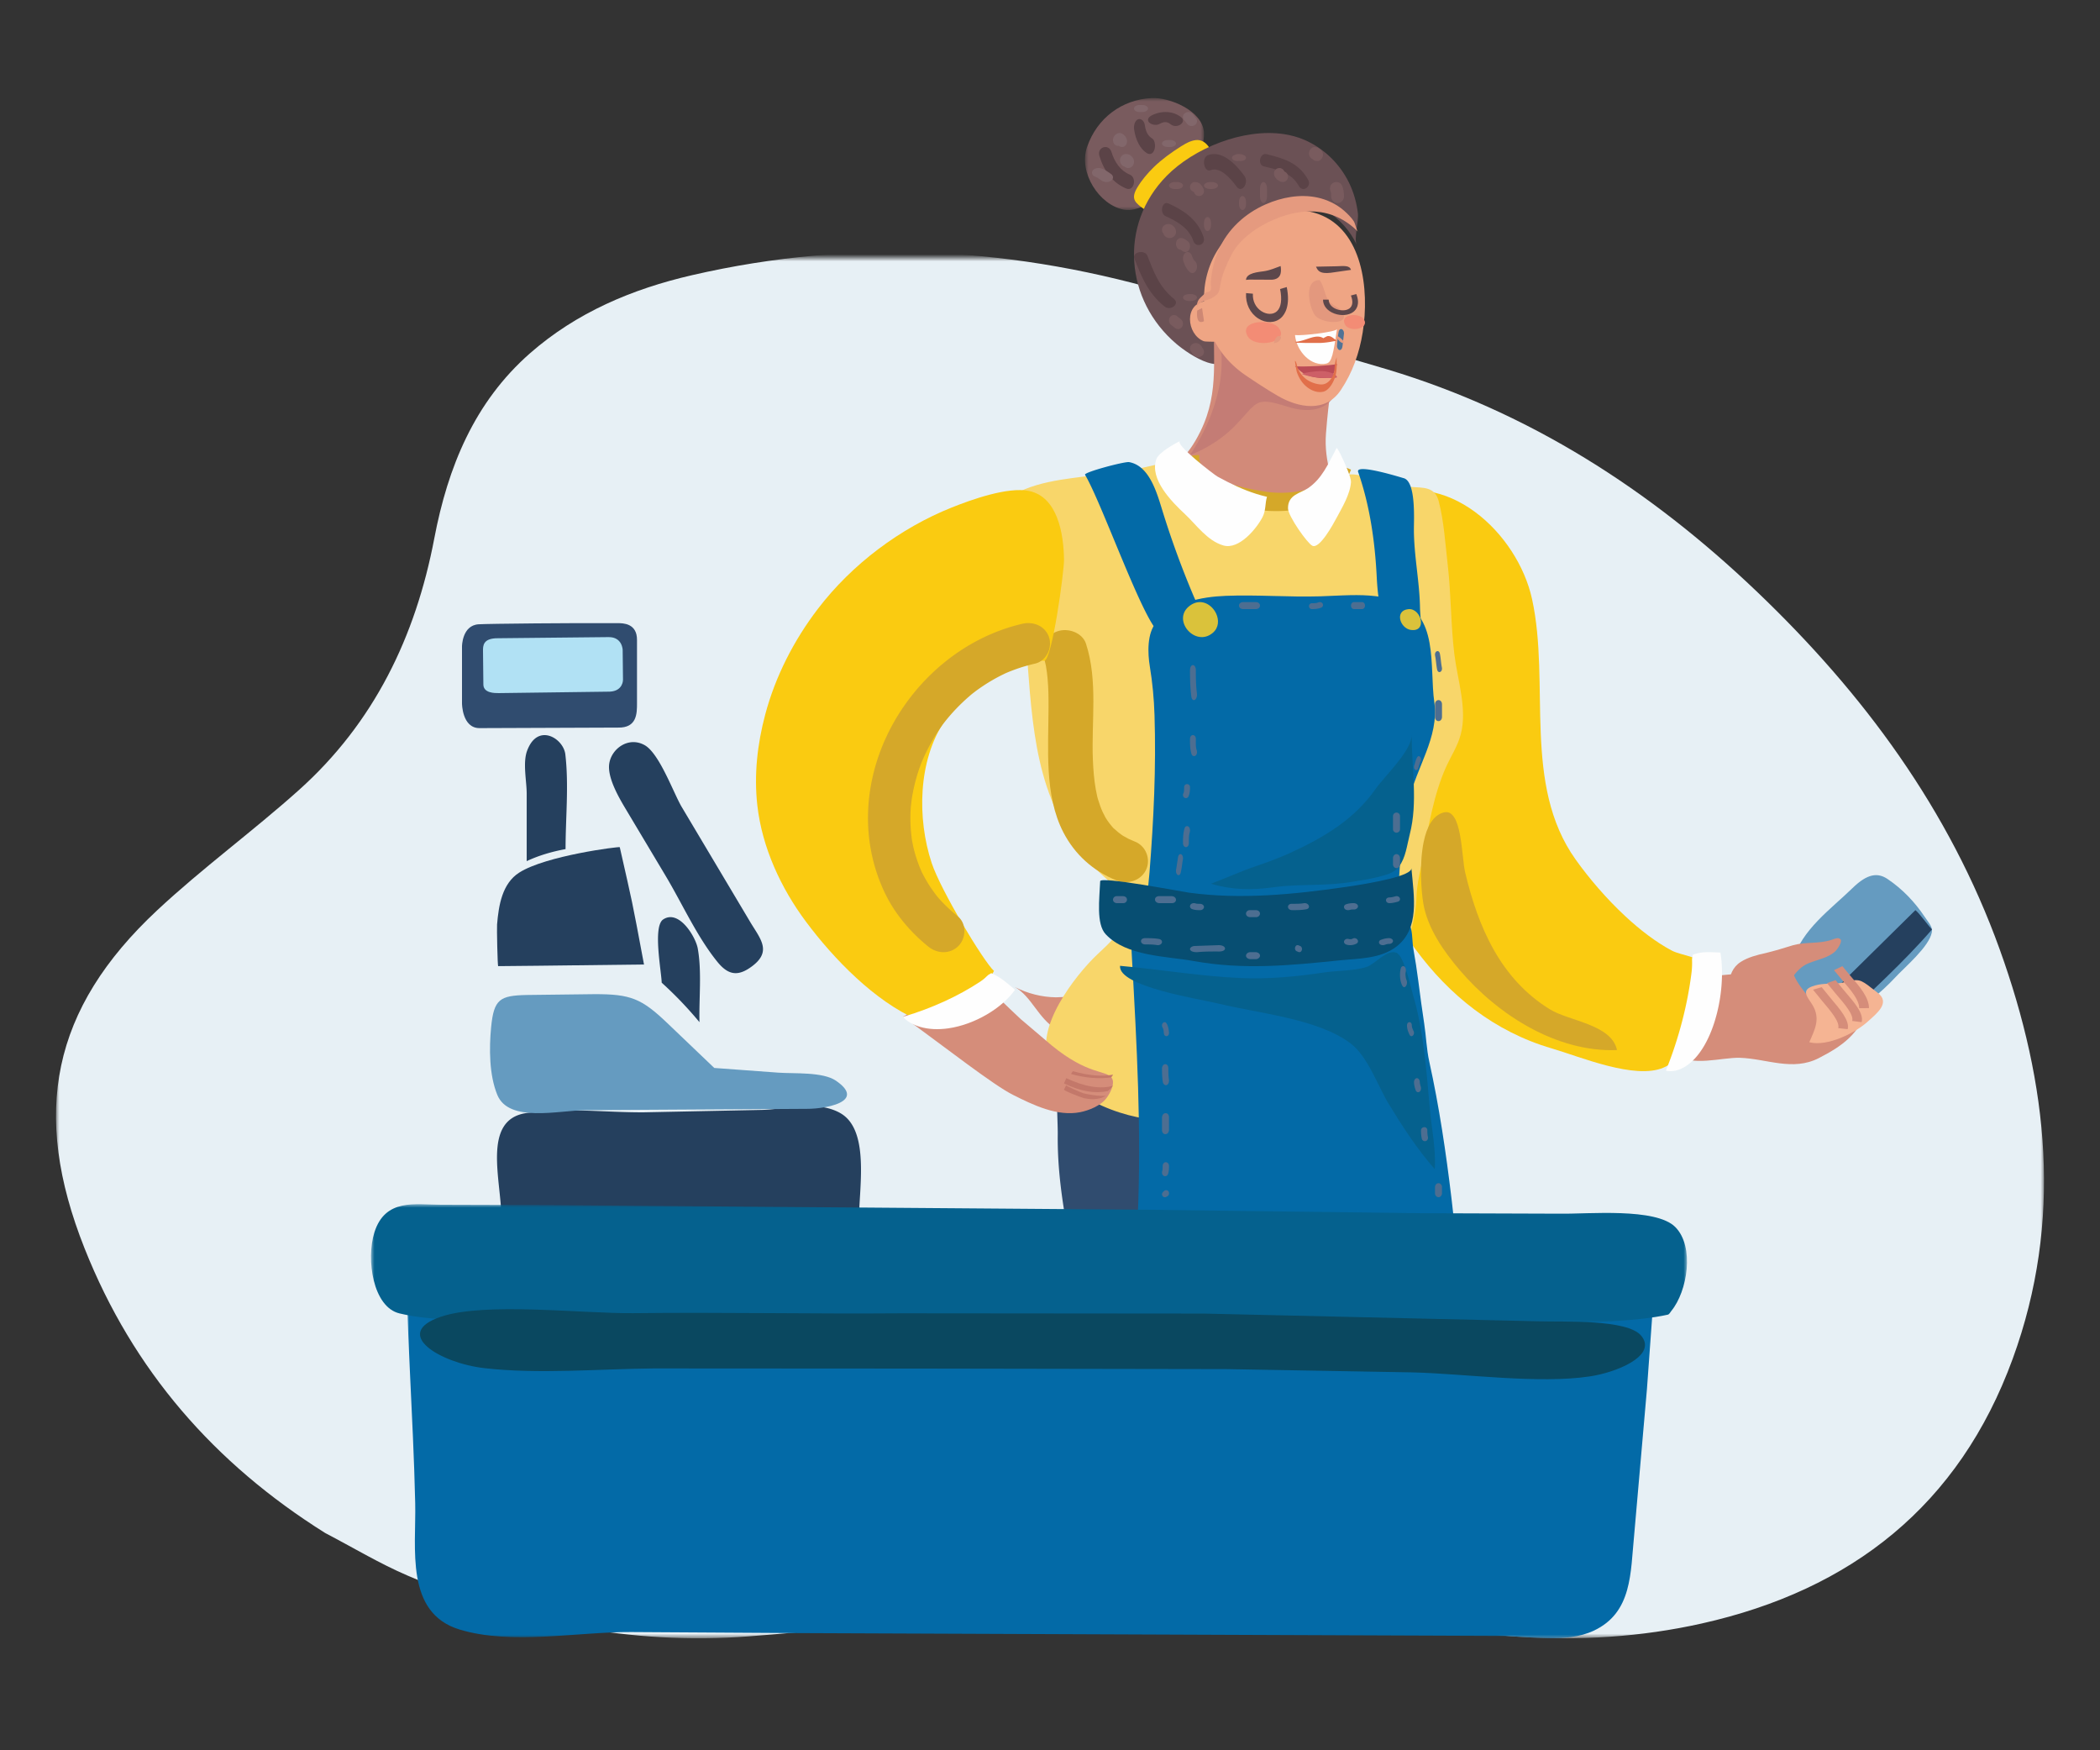
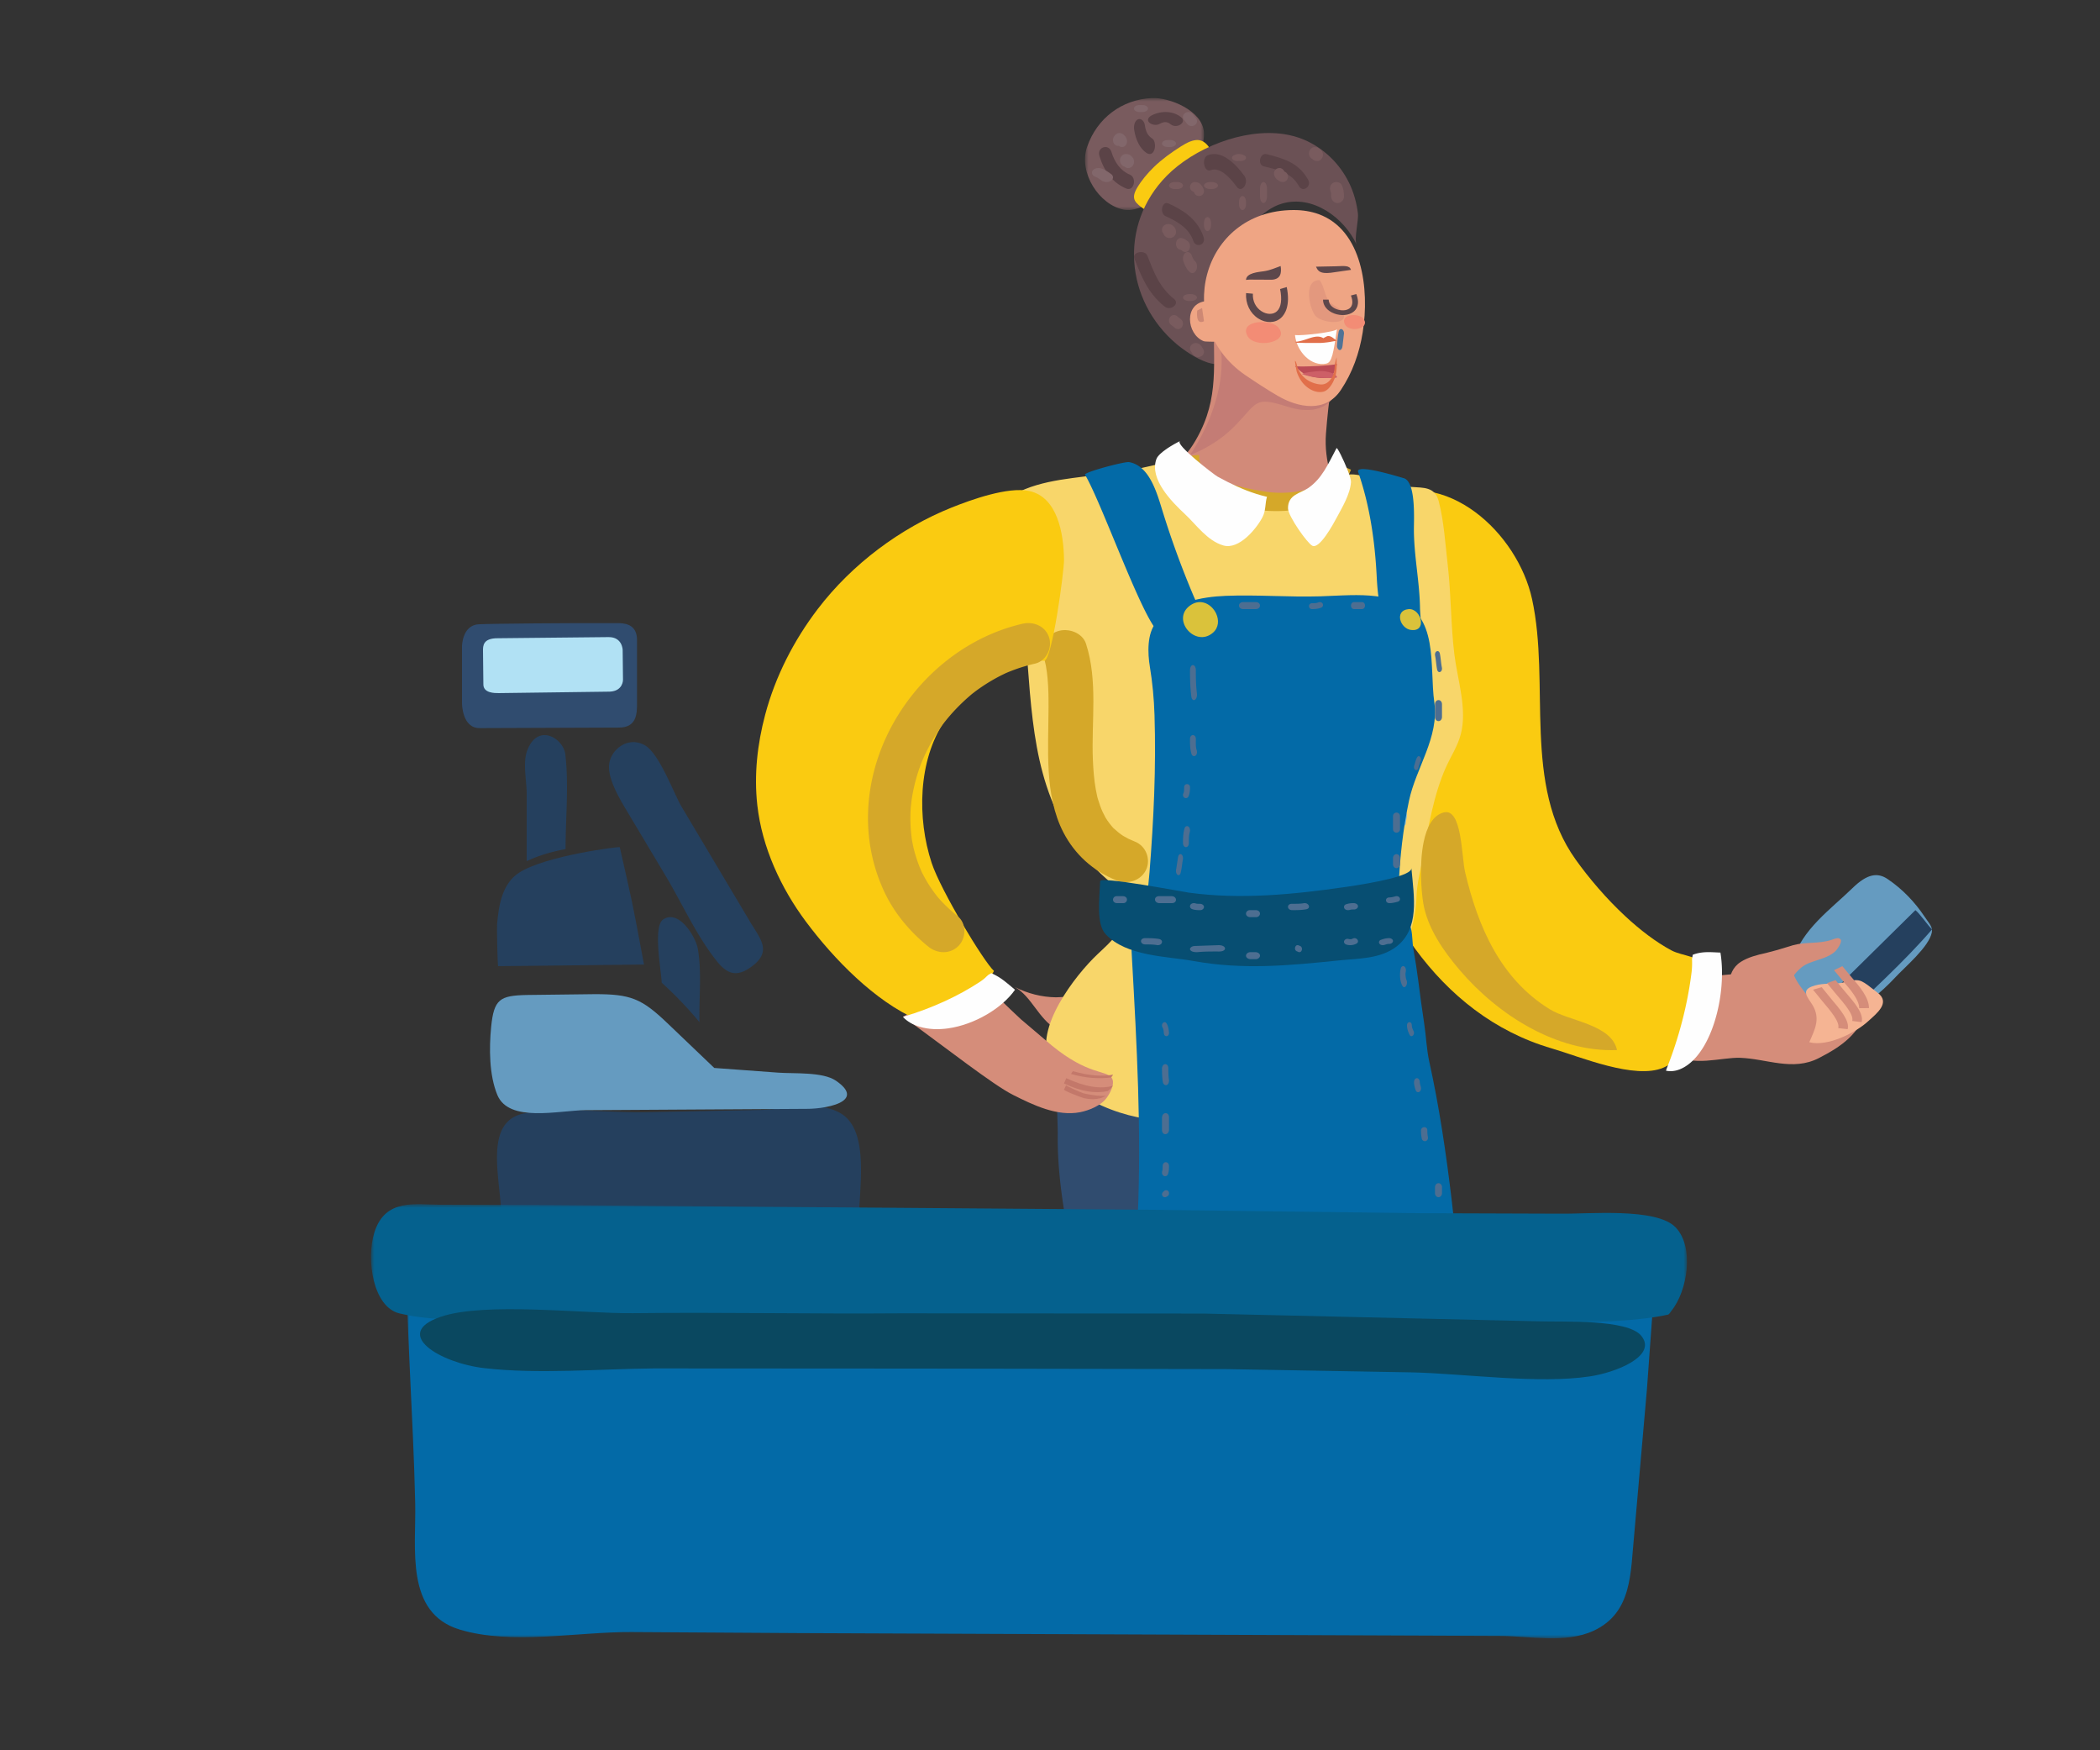
<svg xmlns="http://www.w3.org/2000/svg" xmlns:xlink="http://www.w3.org/1999/xlink" width="300" height="250">
  <rect width="100%" height="100%" fill="#333333" stroke="none" />
  <defs>
-     <path id="A" d="M0-.832h284v198H0z" />
    <path id="B" d="M0 0h17v16H0z" />
    <path id="C" d="M0 0h179v60H0z" />
    <path id="D" d="M0 0h188v17H0z" />
    <path id="E" d="M124.972 106.508l.001.984c.001.677 1 .676.999-.001l-.001-.984c-.001-.677-1-.676-.999.001" />
    <path id="F" d="M133.972 81.547l.002 1.907a.5.5 0 0 0 .998-.001l-.002-1.907a.5.5 0 0 0-.998.001" />
    <path id="G" d="M131.972 97.508l.001.984c.001.677 1 .676.999-.001l-.001-.984c-.001-.677-.999-.676-.999.001" />
    <path id="H" d="M155.451 191c-.281.012-.479.263-.479.551v.941c0 .289.257.518.521.507.281-.012.479-.263.479-.551v-.941c0-.289-.257-.518-.521-.507" />
    <path id="I" d="M107.42 113h-.941c-.289 0-.518.257-.507.521.012.281.263.479.551.479h.941c.289 0 .518-.258.507-.521-.012-.281-.263-.479-.551-.479" />
    <path id="J" d="M119.472 16c-.273 0-.5.379-.5.833v.333c0 .454.227.833.5.833s.5-.379.5-.833v-.333c0-.454-.227-.833-.5-.833" />
    <path id="K" d="M117.063 27h-.182c-.496 0-.909.227-.909.5s.413.5.909.5h.182c.496 0 .909-.227.909-.5s-.413-.5-.909-.5" />
    <path id="L" d="M115.139 11h-.333c-.454 0-.833.227-.833.5s.379.5.833.5h.333c.454 0 .833-.227.833-.5s-.379-.5-.833-.5" />
  </defs>
  <g fill="none" fill-rule="evenodd">
    <g transform="translate(8 36.832)">
      <mask id="M" fill="#fff">
        <use xlink:href="#A" />
      </mask>
      <path d="M38.438 182.123c-15.802-9.91-27.436-23.214-34.36-40.654-7.66-19.293-4.709-34.21 10.395-48.299 6.452-6.019 13.63-11.25 20.209-17.14 10.736-9.611 16.685-21.912 19.358-35.955 1.934-10.159 5.706-19.459 13.677-26.449C74.363 7.798 82.33 4.44 90.847 2.476c23.364-5.39 46.507-4.031 69.343 2.899 5.066 1.538 9.805 4.128 14.812 5.902 5.012 1.776 10.169 3.144 15.265 4.679 20.238 6.094 37.466 17.161 52.678 31.68 15.258 14.562 27.53 31.156 34.725 51.13 6.93 19.239 9.054 38.782 1.857 58.487-7.653 20.951-23.047 33.02-44.412 37.803-17.479 3.914-34.789 1.986-51.871-2.494-10.52-2.759-21.03-2.809-31.721-1.508-17.498 2.13-34.99 4.509-52.556 5.841-16.828 1.276-33.163-2.001-48.71-8.666-4.065-1.742-7.887-4.055-11.82-6.106" fill="#e7f0f5" mask="url(#M)" />
    </g>
    <g transform="translate(53.028 15)">
      <path d="M202.731 131.085c-.217-.181-.53-.066-.64.289-.06.19-.072.311-.085.516l-.005.118-.013.082c-.053.311.022.656.226.826.217.18.53.066.641-.289a1.9 1.9 0 0 0 .085-.516l.005-.118.013-.082c.054-.311-.021-.656-.226-.826m2.87-8.708c-.252.497-.296 1.065-.546 1.556-.422.831.863 1.524 1.286.69.253-.498.297-1.065.546-1.557.422-.831-.863-1.524-1.286-.69M200.478 130c-.273.012-.455.323-.464.685l-.041 1.671c-.009.361.245.654.493.644.273-.012.455-.323.464-.685l.042-1.671c.009-.362-.246-.654-.494-.644m9.198-3.719l-.616.91c-.423.626.783 1.154 1.207.528l.616-.91c.423-.626-.784-1.154-1.207-.528" fill="#ee8880" />
      <path d="M212.173 126.177c-1.186-.309-1.163-.808-2.075-1.65-2.931-2.707-6.959-1.032-10.403-.828-4.449.263-8.882 1.028-13.35.807-.763 2.774-2.62 8.796-.091 10.985 2.295 1.986 6.628.511 9.287.599 3.809.126 7.529 1.956 11.258.044 3.179-1.63 5.973-3.487 6.914-7.337.192-.788.29-1.58.247-2.357-.028-.502-1.523-.193-1.788-.262" fill="#d58d7a" />
      <path d="M216.63 110.556c-1.414-.951-2.888-.781-5.01 1.288-3.12 3.04-7.261 5.927-8.543 10.374-.584 2.026 1.4 4.056 2.775 5.823 1.523 1.959 2.515 3.932 4.749 2.429 2.531-1.702 5.017-3.591 7.113-5.852 1.405-1.516 4.829-4.364 5.232-6.438.154-.792-.397-1.301-1.066-2.298-1.345-2.009-3.115-3.889-5.25-5.325" fill="#659bc0" />
      <g fill="#25405e">
        <path d="M208.933 127.05l.077-.076-.035-.024-.042.1z" />
        <path d="M220.6 115l-13.628 13.438c.971.649 1.923 1.775 2.714 2.562 4.012-3.832 9.272-8.577 13.286-13.242l-.206-.237c-.311-.283-1.585-2.071-2.166-2.522" />
      </g>
      <path d="M185.747 120.749c-2.236-1.199-4.488-2.927-6.597-4.887-2.708-2.517-5.18-5.419-7.077-8.076-7.658-10.728-3.586-25.085-6.236-37.215-2.052-9.39-12.231-19.036-22.392-14.349-1.013.467-3.078 1.551-3.538 2.523-.254.535.124 2.433.081 3.064-.808 11.741-3.594 24.608-.799 36.317 3.771 15.793 13.006 31.823 29.467 36.625 4.036 1.178 11.878 4.515 15.971 2.737 3.252-1.412 5.128-5.793 5.812-9.05.248-1.179.851-4.035.323-5.144-.851-1.788-3.472-1.719-5.015-2.546" fill="#facb11" />
      <path d="M188.792 121.374c.002.028-.105.591-.104.619.006-.025.013-.016.019-.007l.02-.007c-.005.025-.012.016-.02.007l-.019.007a11.72 11.72 0 0 1-.058 1.836c-.583 4.766-1.873 9.575-3.587 13.869l-.071.235c.862.176 1.734-.002 2.617-.514 1.098-.638 2.045-1.704 2.825-3.032 2.13-3.626 3.014-9.204 2.333-13.326-1.252-.038-2.559-.223-3.954.313" fill="#fefefe" />
      <path d="M214.681 126.392c-.565-.448-1.23-.986-1.775-1.231-1.037-.465-2.262.213-3.313.289-1.335.095-2.509-.037-3.811.467-1.574.61-.471 1.635.142 2.672 1.134 1.922.32 3.439-.481 5.276 2.592.685 6.659-1.363 8.448-3.033 1.191-1.085 3.21-2.635 1.289-4.053l-.498-.386" fill="#f5b493" />
      <g fill="#d58d7a">
        <path d="M207.21 126l-1.238.36 1.314 1.613c1.193 1.405 2.545 2.998 2.293 3.879l1.343.148c.335-1.171-1.07-2.826-2.43-4.428L207.21 126m1.98-1l-1.218.422 1.316 1.592c1.19 1.379 2.535 2.942 2.286 3.813l1.344.174c.346-1.212-1.01-2.786-2.446-4.453L209.19 125" />
        <path d="M210.166 123l-1.194.576 1.209 1.455c1.174 1.363 2.389 2.773 2.393 3.969l1.398-.006c-.006-1.535-1.344-3.087-2.637-4.588L210.166 123m-1.582-3.743c-1.807.573-3.673.261-5.435.744l-2.258.685-1.652.437c-1.259.268-2.552.613-3.577 1.263-1.183.75-1.623 1.972-1.688 3.204-.066 1.25 1.256 1.832 2.574 2.215 1.369.397 3.185.192 4.287-.636 1.79-1.345 2.344-3.722 4.544-4.601 1.264-.506 2.866-.781 3.821-1.733.243-.242.96-1.272.726-1.623-.284-.425-.866-.106-1.342.045" />
      </g>
      <g transform="translate(101.972 -1)">
        <mask id="N" fill="#fff">
          <use xlink:href="#B" />
        </mask>
        <path d="M16.989 4.892C16.773 1.804 12.077-.131 9.491.007 5.295.231 1.722 2.83.289 7.012c-1.253 3.658 1.765 8.285 5.27 8.937 2.024.376 4.593-1.429 6.164-2.591 1.854-1.373 4.367-4.061 5.081-6.739.155-.58.225-1.16.185-1.727" fill="#795b5e" mask="url(#N)" />
      </g>
      <path d="M115.66 5.922c-1.367.872-2.695 1.817-3.85 2.941-.889.866-1.753 1.887-2.376 2.934-.99 1.666-.292 2.186 1.16 3.203 1.22-1.467 1.88-3.262 3.251-4.647 1.645-1.662 3.665-3.459 6.126-3.868-1.087-1.994-2.42-1.77-4.312-.563" fill="#facb11" />
      <path d="M130.391 4.156c-5.843-.875-12.892 2.043-16.751 5.962-6.893 7.001-5.922 17.804 1.388 24.004 1.864 1.581 7.439 5.291 7.521.55.043-2.516-3.398-4.465-2.797-7.215.216-.987 1.107-1.147 1.964-1.174.245-1.818.951-3.609 1.741-5.312 1.26-2.715 3.584-5.997 6.678-6.898 4.387-1.278 8.862 2.036 10.635 5.853-.386-.831.313-3.375.187-4.451-.179-1.536-.608-3.043-1.296-4.432-1.329-2.684-3.576-4.869-6.344-6.065-.923-.399-1.906-.667-2.925-.82" fill="#6b5155" />
      <path d="M138.534 33.059c-5.602 1.992-8.101-3.967-13.2-4.057-1.643-.029-3.211.398-4.846.368-.421 6.309.843 11.424-2.026 17.243-.883 1.791-1.958 3.472-3.54 4.658-.509.382-5.951 2.597-5.952 2.088.016 7.29 4.376 12.42 9.842 16.624 5.165 3.973 12.827 6.19 17.924.893 4.497-4.674 3.459-8.789 1.91-13.233-1.14-3.27-2.557-6.717-2.251-10.699.368-4.781.99-9.228 2.138-13.884" fill="#d28a79" />
      <path d="M129.53 38.703c-3.253-1.317-5.652-4.318-8.33-6.703l-.052.286c-.164.909.321 2.806.344 3.825a19.07 19.07 0 0 1-.517 4.884c-.776 3.296-2.158 6.186-4.003 9.005 2.378-.925 4.658-2.359 6.446-4.202 3.327-3.434 2.757-4.187 7.534-2.693 2.817.881 5.909.709 7.02-2.47-.44 1.26-7.375-1.499-8.442-1.932" fill="#c47c75" />
      <path d="M135.334 15.58c-1.043-.376-2.23-.583-3.575-.58-13.34.045-17.273 16.527-6.85 23.604 1.468.997 3.052 2.034 4.593 2.931 2.964 1.723 6.823 2.457 9.014-.818 1.672-2.5 2.649-5.272 3.127-8.234.997-6.195-.055-14.636-6.31-16.902" fill="#efa584" />
      <path d="M127.612 23.729c-.838.13-2.615.225-2.64 1.271 0-.033.204-.052.521-.063l3.168.017c1.283-.069 1.411-.995 1.261-1.955-.794.28-1.458.595-2.31.729m10.22-.694l-2.86.058c.202.47.445.816 1.174.892.244.026.544.021.916-.021l2.91-.415c-.204-.667-.968-.556-2.14-.513" fill="#5d474b" />
      <path d="M137.613 28.654c-.365-.237-.714-.492-.901-.793-.56-.916-.588-1.979-1.221-2.86-2.491-.01-1.368 4.439-.5 5.215 1.15 1.028 4.863 1.266 3.787-.652-.172-.313-.682-.595-1.165-.91" fill="#e3987e" />
      <path d="M129.977 29.004l.038.004c-.029-.004-.058-.01-.085-.017l.047.013z" fill="#f3dfd6" />
      <path d="M139.959 27.209c.329.843.257 1.497-.202 1.842-.423.319-1.164.366-1.839.114-.709-.262-1.133-.774-1.133-1.368l-.812.001c.003.87.605 1.61 1.616 1.986.964.358 2.055.265 2.711-.229.412-.308 1.015-1.052.43-2.555l-.77.209zm-10.117-.931c.305 1.499.148 2.626-.444 3.174-.543.507-1.44.505-2.226-.005-.822-.533-1.278-1.466-1.215-2.496l-.977-.087c-.09 1.506.554 2.859 1.729 3.619 1.121.725 2.442.686 3.287-.099.53-.491 1.337-1.715.797-4.383l-.951.278z" fill="#5d474b" />
      <path d="M145.967 20.991l.01.018-.01-.018z" fill="#765558" />
      <path d="M129.692 31.905c-.821-1.369-5.734-1.31-4.531 1.048.958 1.88 5.976 1.036 4.562-1.006.085.166.01.035-.031-.042m12.112-1.303c-.493-.911-3.44-.873-2.719.7.575 1.252 3.586.69 2.737-.672.05.111.006.024-.018-.028" fill="#f38c75" />
      <path d="M126.961 13.008l.021-.015-.021.015z" fill="#8a6f74" />
      <path d="M138.205 32.406c-.13.629-.177 1.296-.23 1.948-.027.33.164.625.367.645.224.021.392-.242.418-.57l.192-1.644c.153-.747-.593-1.128-.747-.379m-3.6 1.595c-.208-.015-.414.185-.419.44-.006.329-.104.642-.192.953-.16.576.587.869.748.293.106-.384.223-.782.23-1.189.004-.256-.147-.481-.367-.498" fill="#507396" />
      <path d="M132.052 32.853l-.08.029c.259 2.376 2.347 4.531 4.482 4.05.792-.178.996-1.461 1.518-4.932-.064.423-5.244 1.006-5.92.853" fill="#fefefe" />
-       <path d="M129.628 33.001c-.455.027-.726.998-.64.999l.243-.022c.518-.1 1.144-1.019.398-.977m8.42 0l-.07.107c-.09.268.729 1.14.978.823.152-.192-.87-.964-.907-.931" fill="#e59a7f" />
      <path d="M131.972 37.303c.088.011.842.967 1.766 1.302 1.176.427 2.48.481 3.354.289.182-.04.667-1.029.88-1.894-.976.225-4.989.439-6 .303" fill="#bb4b56" />
      <path d="M135.48 38.005c-.808.045-2.288.215-2.508.415.854.355 1.83.466 2.784.544.205.017 2.248.108 2.215-.09-.082-.511-1.474-.926-2.492-.869" fill="#cd5f67" />
      <path d="M136.557 33.025a6.39 6.39 0 0 0-.541.282c-.665-.449-1.552-.143-2.245.092-.54.183-1.181.388-1.787.431-.073.005.197.119.213.123.094.024.331.005.436.008l.848.023 2.119.001c.461-.018.916-.071 1.367-.143l1.004-.183c-.419-.199-.84-.787-1.415-.634m.748 5.79c-.376.696-.96 1.141-1.657 1.099a4.12 4.12 0 0 1-2.027-.723 3.59 3.59 0 0 1-1.268-1.662c-.086-.223-.202-.932-.372-.987-.053-.016.204 1.429.237 1.534.181.575.457 1.101.808 1.547.724.922 1.906 1.57 2.982 1.326.791-.179 1.435-1.26 1.703-2.126.147-.472.198-.964.22-1.464.01-.23-.064-1.185.042-1.359-.23.377-.313 1.117-.346 1.57-.034.463-.101.837-.322 1.245" fill="#e16f4a" />
      <path d="M119.282 28.013c-3.219.289-2.822 4.739-.363 5.716.117.047.447.066.871.073 1.189.022 3.119-.037 3.181.198-.455-1.731-.455-6.278-3.69-5.987" fill="#efa584" />
      <path d="M117.999 29.36c-.079.781-.042 2.032.973 1.521L118.696 29l-.698.36z" fill="#ce8874" />
      <path d="M151.88 161.688L147.272 142c-.72.46-1.47.869-2.247 1.221-4.658 2.114-10.725 3.014-15.765 2.112-4.468-.8-9.288-1.085-13.705-2.185-.175.441-.349.683-.584 1.075 2.16 2.665 2.191 10.55 2.878 14.102.988 5.113-.887 14.534 7.269 12.881 2.756 5.967 11.002 33.421 13.93 40.231 2.215 5.148.429-3.148 4.292.649 4.072 4.005 5.224.707 9.192-.746 2.117-.776 3.856-1.07 5.507-3.223 3.986-5.199.769-15.013-.493-21.408-1.661-8.416-3.731-16.698-5.668-25.022" fill="#29425e" />
      <path d="M132.385 145.052c-3.954-.042-7.9-.933-11.706-2.264a57.83 57.83 0 0 1-10.471-4.878c-2.378-1.415-5.211-5.018-7.775-5.766-5.637-1.644-4.311 11.287-4.354 14.903-.119 9.812 2.817 18.659 3.716 28.128.921 9.712 3.434 25.987 4.43 35.599.74 7.145 5.223-.814 10.064.477 4.516 1.204 5.804 2.923 10.449 2.735 0 0 4.243-12.874 4.246-14.683.022-12.756-2.325-36.107 3.7-47.437.718-1.352 2.419-2.93 2.924-4.257.325-.856.395-2.017.357-3.236-1.826.512-3.718.7-5.578.68" fill="#304c6f" />
      <path d="M100.201 127.35l-2.369.101c-2.045-.024-4.044-.544-5.859-1.451 2.385 1.353 3.316 4.459 5.888 6-.706-.423 2.241-2.369 2.408-2.467 1.117-.656 2.944-.902 2.678-2.74-.916.2-1.796.471-2.745.558" fill="#d58d7a" />
      <path d="M137.972 80c.018-.003.034-.009.056-.013l.25-.062c.13-.225.287-.446.473-.658.757-.869-.663.662-.779.734" fill="#55a8ac" />
      <path d="M146.454 54.105c-1.3-.39-2.583-.9-3.961-1.014-.947-.078-2.437-.59-3.336-.176-.908.418-1.636 1.692-2.597 2.246-2.961 1.71-6.492 2.354-9.889 2.229-1.403-.052-2.716-.239-4.066-.649-1.079-.328-2.001-.547-3.022-1.163-1.57-.949-1.678-3.449-3.131-4.288-1.259-.726-4.387.106-5.717.402-2.391.532-4.82.827-7.237 1.16-4.281.591-9.418.874-13.094 3.711-1.254.968.712 5.947-.066 7.921-1.21 3.068 1.485 7.442 1.999 10.524.281 1.686 1.309 3.105 1.435 4.805.821 11.074 1.696 20.863 9.793 29.332 1.699 1.777 3.974 3.071 4.198 5.638.238 2.727-2.107 4.728-3.985 6.496-3.236 3.046-9.159 10.727-6.848 15.323 2.726 5.42 11.478 8.705 17.245 8.376 3.777-.216 7.607-.898 11.364-1.402 2.912-.39 5.952-.16 8.77-1.276 3.087-1.224 6.465-1.404 9.482-3.102 6.661-3.749 3.365-13.468 4.392-19.35.411-2.356 1.094-4.287 1.142-6.652.041-2.024.629-4.019.973-6.004.71-4.101 1.528-8.817 3.247-12.623.705-1.561 1.675-3.021 2.111-4.692.944-3.616-.468-7.764-.915-11.384-.523-4.241-.457-8.541-.946-12.76-.328-2.825-.547-6.334-1.295-9.154-.555-2.094-2.191-1.888-3.909-2.028-.728-.059-1.434-.234-2.135-.445" fill="#f8d66a" />
      <path d="M156.43 175.862c-1.414-13.083-2.441-26.397-5.272-39.207-.398-1.801-.449-3.629-.727-5.439-.317-2.055-.581-4.062-.844-6.103-.195-1.512-.437-3.086-.7-4.541-.311-1.718.141-4.095-1.886-4.464-2.038-.371-4.572.858-6.657.908-2.055.048-4.101.246-6.148.426-3.44.303-6.792-.122-10.22-.142-2.433-.014-4.903-.039-7.329-.238-1.596-.13-3.217-.971-4.724-1.054-3.64-.199-3.388 3.246-3.242 5.859.691 12.374 1.365 24.523.826 36.946-.545 12.574-1.68 25.221-2.562 37.755-.258 3.669-2.178 14.312.211 17.409 1.011 1.311 2.386 1.023 4.21.931 5.66-.288 11.262-.956 16.889-1.556 8.034-.858 15.807-2.783 23.78-3.761 1.341-.164 7.579.029 8.514-1.183 1.416-1.837-1.162-8.595-1.477-10.764-1.046-7.206-1.858-14.524-2.643-21.781" fill="#036aa7" />
      <path d="M137.788 51.085c-.53 3.922-6.417 4.697-10.022 4.141-2.415-.373-9.836-1.579-9.468-5.224a4.5 4.5 0 0 0-2.325.59c0 1.883 2.665 4.028 4.168 5.019 2.655 1.75 5.927 2.375 9.075 2.39 8.026.038 10.131-4.304 10.757-5.914-.541-.244-1.096-.458-1.614-.704a7.85 7.85 0 0 1-.57-.297" fill="#d5a829" />
      <g fill="#8fbdcb">
        <path d="M147.13 101.462c-.012.364-.147.708-.157 1.076-.018.617.825.614.843-.001.01-.364.146-.708.157-1.076.018-.617-.824-.614-.842.001m-6.003-.021l.033.651c-.188.159-.281.466-.065.695.139.148.329.266.524.189.227-.09.316-.305.342-.558.032-.322-.029-.654-.032-.977-.005-.587-.808-.586-.802.001M139.471 104c-.272 0-.5.166-.499.364v.273c0 .198.228.364.5.363s.5-.166.499-.364v-.273c0-.198-.228-.363-.5-.363m-6.922-29c-.23 0-.422.261-.422.572l-.002.273-.011.131c-.001.007-.003.015-.005.022-.008.016-.011.02-.017.028-.158.226-.166.585 0 .809.16.216.439.225.597-.001.251-.359.281-.79.281-1.263 0-.312-.192-.571-.423-.571" />
        <use xlink:href="#E" />
        <path d="M124.972 113.589l.001 1.824c.001.784.999.783.999-.001l-.001-1.823c-.001-.784-.999-.783-.999.001m-2.849 2.87c0 .279.007.569-.1.829-.097.234-.061.51.153.649.186.121.483.064.58-.171.175-.422.216-.847.215-1.308 0-.612-.849-.612-.849.001" />
      </g>
      <path d="M120.972 59.637l.001 1.727c.001.849.999.847.999-.002l-.001-1.727c-.001-.849-.999-.847-.999.002" fill="#7cbc98" />
      <g fill="#8fbdcb">
        <path d="M118.972 72.589l.001 1.824c.001.784.999.783.999-.001l-.002-1.824c-.001-.784-.999-.783-.998.001m.5 5.411c-.273 0-.5.146-.5.32l.001.36c0 .174.228.32.5.32s.499-.146.499-.32l-.001-.36c0-.174-.228-.32-.5-.319m-1.499 37.507l.001.984c.001.677.999.676.999-.001l-.001-.984c-.001-.677-1-.676-.999.001m-.501-2.508c-.272 0-.499.146-.499.32l.001.36c0 .175.228.32.5.32s.499-.146.499-.321l-.001-.36c0-.175-.228-.32-.5-.32" />
        <path d="M117.853 73.133c-.08-.079-.206-.133-.382-.133s-.301.055-.381.134c-.072.063-.118.143-.118.23l.001.273c0 .198.227.364.5.363s.499-.166.499-.364v-.273c0-.087-.046-.167-.118-.23m-3.728 41.371l-.011.469c.002-.021-.014.078-.024.128.001-.024-.044.069-.004.017-.148.215-.162.524.005.731.156.192.445.211.597-.001.272-.377.282-.866.282-1.345-.001-.672-.846-.671-.846.001m-7.132.147c.146.597.143 1.221.143 1.839.001.681.836.68.836-.001-.001-.709-.007-1.436-.174-2.12-.158-.649-.965-.371-.806.281m-.02-6.187l.001 1.075c.001.616.999.615.999-.001l-.001-1.075c-.001-.616-1-.615-.999.001m-4-4.952l.002 1.979c.001.681.999.68.998-.001l-.002-1.979c-.001-.681-.999-.68-.998.001m24-11.874l.002 1.727c.001.848.998.847.998-.002l-.002-1.727c-.001-.849-.999-.847-.998.001" />
        <use xlink:href="#E" x="4" y="-9" />
        <path d="M129.818 111.8v-.207c0-.323-.193-.593-.423-.592s-.422.27-.422.594c0 .294-.014.626.05.91.065.294.227.477.447.496.201.017.364-.211.449-.441.096-.261.061-.576-.101-.759" />
        <use xlink:href="#F" />
        <use xlink:href="#F" x="-10" y="-7" />
        <use xlink:href="#E" x="2" y="-29" />
        <path d="M117.55 103c-.229 0-.397.244-.418.542l-.019.105-.053.226a2.67 2.67 0 0 0-.088.558c-.01.311.2.571.422.571.229 0 .397-.244.417-.541l.02-.105.053-.225a2.64 2.64 0 0 0 .088-.558c.01-.311-.199-.571-.422-.571m7.422-1.539l.001 1.075c.001.616.999.615.999-.001l-.001-1.075c-.001-.617-.999-.615-.999.001m2 3l.001 1.076c0 .616 1 .615.999-.001l-.001-1.076c-.001-.616-.999-.615-.999.001m.498-3.463c-.272 0-.499.166-.498.364v.273c0 .198.228.364.5.363s.5-.166.5-.364v-.273c0-.198-.228-.364-.501-.363" />
        <use xlink:href="#F" x="-5" />
        <path d="M133.972 90.637l.001 1.727c.001.849 1 .847.999-.001l-.002-1.727c-.001-.849-.999-.847-.998.001" />
        <use xlink:href="#G" />
        <path d="M131.972 103.637l.002 1.727c.001.849.999.847.998-.001l-.001-1.727c-.001-.848-.999-.847-.999.001m.499 9.363c-.273 0-.5.166-.5.364l.001.273c0 .198.227.363.5.363s.499-.166.499-.364v-.273c0-.198-.228-.363-.5-.363m5.501-39.537l.001 1.075c.001.616.999.615.999-.001l-.001-1.075c-.001-.617-1-.616-.999.001m0 7l.002 1.075c.001.616.999.615.998-.001l-.001-1.075c-.001-.616-1-.615-.999.001m0 6l.001 1.075c.001.616.999.615.999-.001l-.001-1.075c-.001-.616-.999-.615-.999.001M139.471 93c-.272 0-.499.261-.499.572l.001.857c0 .311.228.571.5.571s.5-.26.499-.572l-.001-.857c0-.311-.228-.571-.5-.571m-1.499 6.463l.001 1.075c.001.616 1 .615.999-.001l-.001-1.075c-.001-.616-.999-.615-.999.001m.152 9.042l-.01.411c.007-.093-.025.103-.03.124-.015.065-.036.12-.06.18-.101.256-.058.562.152.713.188.135.479.068.58-.188a3.22 3.22 0 0 0 .215-1.241c0-.672-.848-.671-.848.001m2.849-36.706l.002 3.404c.001 1.064.999 1.062.998-.002l-.003-3.403c-.001-1.064-.999-1.063-.997.002m.26 8.509c-.232.72-.343 1.484-.19 2.268.145.743.922.425.777-.321-.091-.465-.03-.911.109-1.341.224-.695-.47-1.305-.696-.606m-.26 8.543l.002 3.298c.001 1.135.998 1.133.998-.002l-.002-3.298c-.001-1.135-.999-1.133-.998.002m.499 19.148c-.273 0-.5.166-.499.364v.273c0 .198.227.363.5.363s.5-.166.5-.364v-.273c0-.198-.228-.364-.5-.363m5.347-29.541c-.002-.613-.848-.611-.847.001 0 .461.042.886.217 1.308.098.235.395.292.58.17.213-.14.249-.415.152-.65-.108-.259-.101-.55-.102-.829m-1.847 9.13l.002 1.824c.001.784.999.783.998-.002l-.001-1.824c-.001-.784-.999-.783-.999.002m0 6l.002 1.824c.001.784.999.783.998-.001l-.002-1.824c-.001-.784-.999-.783-.998.001m.499 12.411c-.273 0-.499.261-.499.572l.001.857c0 .312.227.571.5.571s.499-.26.499-.572l-.001-.857c0-.311-.228-.571-.5-.571" />
        <path d="M141.471 97c-.273 0-.499.291-.499.641v.72c0 .349.228.64.501.639s.499-.292.499-.641l-.001-.72c0-.349-.228-.64-.5-.639m-9.505 17.004l.012-.003m-14.006-32.493l.001.984c0 .677.999.676.999-.001l-.001-.984c-.001-.677-1-.676-.999.001m-1 16.129l.002 1.727c.001.849.999.848.998-.001l-.001-1.727c-.001-.849-.999-.847-.999.001" />
        <use xlink:href="#E" x="-8" y="-15" />
        <path d="M117.471 85c-.272 0-.499.292-.499.641v.72c0 .349.228.639.501.639s.499-.292.499-.641l-.001-.72c0-.349-.228-.64-.5-.639m1.501 4.508l.002.984c0 .677.999.676.998-.001l-.001-.984c-.001-.677-.999-.676-.999.001m0 3.955l.001 1.075c.001.616 1 .615.999-.001l-.001-1.075c-.001-.617-1-.615-.999.001m0 7l.001 1.075c.001.616 1 .615.999-.001l-.002-1.075c-.001-.616-.999-.615-.998.001m0 4.045l.001.984c.001.677 1 .676.999-.001l-.001-.985c-.001-.677-1-.676-.999.001" />
        <use xlink:href="#G" x="-8" y="-17" />
        <path d="M123.972 86.463l.001 1.075c.001.617 1 .616.999-.001l-.001-1.075c-.001-.616-.999-.615-.999.001m1 5.174l.001 1.727c0 .849.999.847.999-.001l-.002-1.727c0-.849-.999-.847-.998.001m0 7.826l.001 1.075c.001.616 1 .615.999-.001l-.001-1.075c-.001-.616-1-.615-.999.001" />
      </g>
      <path d="M97.254 134.352l-4.433-3.761c-.62-.577-7.867-7.328-7.065-7.591-4.82 1.588-8.063 6.548-9.784 7.22 6.249 4.525 12.87 9.736 15.715 11.165 2.901 1.458 6.32 3.114 9.591 2.473 1.235-.24 2.964-.924 3.778-2.033.077-.105.162-.23.25-.37.455-.734.954-1.866.462-2.525-.818-1.093-3.355-.366-8.515-4.577" fill="#d58d7a" />
      <g fill="#c3786a">
        <path d="M100.233 138l-.261.404c2.201.615 4.109.708 5.76.486.071-.153.129-.2.24-.34l-.018-.047c-1.603.29-3.474.125-5.721-.503m-.938 1l-.323.756c2.496 1.178 4.432 1.462 6.258 1.092.435-.376.435-.376.742-.768-1.769.528-4.091.141-6.677-1.08" />
        <path d="M101.74 141.157c-.225-.053-2.511-1.046-2.455-1.157l-.312.622c-.085.172 2.602 1.182 2.869 1.24.372.082.851.146 1.331.137.552-.011 1.314-.148 1.797-.517-.271.124-1.77.025-3.231-.325m4.246 1.834c-.008.007-.017.013-.027.019.013-.006.023-.011.027-.019" />
      </g>
      <g fill="#4d6e91">
        <path d="M113.572 131.112c-.138-.191-.404-.115-.518.068-.139.224-.086.488.052.679.019.026.069.201.079.261.026.154.037.312.052.468.061.616.793.51.732-.109-.051-.517-.114-.976-.397-1.368m.305 6.489c0-.835-.905-.78-.905.054 0 .641.019 1.266.121 1.893.056.344.345.525.567.426.248-.111.353-.467.298-.811-.083-.512-.08-1.039-.081-1.562m-.905 7.058v1.738c0 .841 1 .785 1-.055v-1.739c0-.841-1-.785-1 .055M113.5 151c-.254.012-.433.263-.433.552l-.007.416-.002.05a.39.39 0 0 0-.01.064l-.022.116-.006.022c-.102.263-.046.574.183.719.205.13.512.049.613-.214.149-.386.155-.8.155-1.217 0-.289-.233-.519-.472-.507m-2.048 25c-.281.015-.479.33-.479.692v1.671c0 .362.257.65.521.636.281-.015.479-.33.479-.692v-1.672c0-.362-.257-.65-.521-.635m1.809-20.875c-.132.13-.308.279-.286.484.018.168.134.355.322.38.081.011.154.02.233-.012.091-.037.17-.084.252-.137.135-.088.205-.24.19-.39.012-.124-.031-.254-.125-.342-.168-.156-.426-.14-.585.017M110.451 185c-.281.012-.479.248-.479.521v1c0 .273.257.49.521.479.281-.012.479-.249.479-.521v-1c0-.273-.257-.49-.521-.479m0 7c-.281.012-.479.263-.479.551v.941c0 .289.257.518.521.507.281-.013.479-.263.479-.551v-.941c0-.289-.257-.518-.521-.507m-3.383 8.848l-.089 3.137c-.088 1.064.793 1.45.882.378.099-1.189.112-2.384.112-3.585 0-1.084-.904-1.011-.904.071m.382 7.151c-.281.013-.479.279-.479.586v.875c0 .307.257.551.521.539.281-.013.479-.28.479-.586v-.875c0-.306-.258-.55-.521-.538m4.792 6.008l-1.881.311c-.705.112-.368.78.336.668l1.881-.311c.711-.092.371-.76-.336-.668m6.085-.986c-.291.078-.577.157-.886.163-.655.012-.612.826.043.814.395-.007.773-.1 1.145-.199.62-.166.321-.944-.302-.778m8.253-1.022c-.212.015-.364.154-.508.31s-.129.429.016.579c.152.157.386.14.53-.017l.05-.054a.43.43 0 0 0 .302-.427c-.008-.219-.187-.406-.391-.392m10.313-1.992l-3.34.312c-.448.033-.671.275-.548.44.149.199.598.264 1.046.231l3.339-.312c.448-.033.671-.275.549-.44-.149-.2-.598-.265-1.046-.231m4.206-1.996c-.629.08-1.263.166-1.817.345-.74.239-.021.826.719.587.453-.146.987-.205 1.501-.271.849-.108.443-.769-.404-.661m6.892.04c-.301.088-.596.176-.843.313-.256.142-.217.399.027.534.264.146.647.125.902-.012l.041-.017.167-.059.389-.118c.315-.092.378-.358.205-.521-.199-.187-.574-.212-.888-.12m6.43-1.052h-.941c-.289 0-.518.257-.507.521.012.281.263.479.551.479h.941a.52.52 0 0 0 .507-.521c-.012-.281-.263-.479-.551-.479m3.217-1.93c-.304-.153-.714-.049-.874.243l-.112.19-.101.141-.148.161a1 1 0 0 1-.047.04l-.083.048c-.309.157-.383.565-.205.83.195.291.58.348.889.192.421-.213.73-.638.943-1.028a.59.59 0 0 0-.261-.817m.16-6.546c-.008-.73-.833-.683-.826.048.008.687.104 1.36.202 2.032.104.715.892.373.789-.337-.084-.578-.158-1.152-.165-1.743" />
        <use xlink:href="#H" />
        <path d="M154.451 185c-.281.013-.479.263-.479.551v.941c0 .289.257.518.521.507.281-.012.479-.263.479-.551v-.941c0-.289-.257-.518-.521-.507m-.167-7.98c-.247.082-.355.345-.297.598.07.31.08.622.08.939 0 .616.905.575.904-.04a5.31 5.31 0 0 0-.121-1.184c-.057-.253-.343-.388-.567-.314" />
      </g>
      <path d="M109.132 105.224l-.946-.413c-.129-.061-.715-.403-.8-.443-.483-.326-.933-.695-1.356-1.089l-.219-.248c-.235-.272-.447-.561-.653-.854l-.327-.509c.169.267-.258-.519-.33-.674-.273-.595-.486-1.214-.675-1.838l-.099-.35-.214-1.064c-.248-1.38-.354-2.781-.413-4.178-.236-5.507.748-11.257-.983-16.616-.511-1.583-2.578-2.322-4.124-1.762-1.706.618-2.364 2.339-1.853 3.923.036.112.067.226.1.339.023.115.132.568.156.7.109.593.177 1.192.233 1.791.129 1.386.14 2.781.134 4.172-.012 3.01-.155 6.02.024 9.029.177 2.98.707 6.093 2.115 8.788 1.613 3.088 4.184 5.461 7.537 6.813 1.603.647 3.496.062 4.247-1.478.714-1.465.05-3.392-1.554-4.039" fill="#d5a829" />
      <path d="M93.996 55.13c-3.036-.643-8.286 1.247-11.096 2.373-7.292 2.922-14.194 8.044-19.111 14.491-3.394 4.451-6.051 9.6-7.508 15.094-1.119 4.217-1.605 8.577-1.122 12.914.676 6.069 3.4 11.881 6.927 16.615 4.035 5.418 9.902 11.406 15.902 14.018 2.618 1.139 4.391-.608 6.952-2.219 2.314-1.456 2.653-2.279 4.03-4.732-1.452-1.306-7.616-11.513-8.906-15.432-2.096-6.364-1.946-14.608 1.836-20.253 2.191-3.27 7.246-7.128 11.506-8.29.966-.263 1.891-.388 2.732-.336 1.126.07 2.854-12.782 2.836-14.404-.043-3.778-.935-8.982-4.976-9.838" fill="#facb11" />
      <path d="M93.013 74.099c-8.255 1.92-15.141 7.782-18.908 15.102-3.798 7.379-4.302 16.024-.634 23.526 1.409 2.883 3.608 5.453 6.123 7.484 1.283 1.037 3.127 1.111 4.324-.124 1.089-1.123 1.154-3.175-.128-4.211a23.83 23.83 0 0 1-2.187-2c-.166-.172-.326-.35-.486-.528l-.09-.1-.026-.032c-.344-.419-.662-.858-.97-1.303-.517-.746-.966-1.535-1.373-2.343l-.051-.116c-.091-.203-.174-.408-.258-.613-.194-.477-.361-.965-.518-1.455-.133-.419-.246-.843-.351-1.269-.038-.155-.182-.899-.205-.988a22 22 0 0 1-.236-2.586c-.028-.789-.001-1.578.055-2.365-.001.108.098-.833.125-1.016.075-.513.174-1.023.282-1.531.186-.875.43-1.738.707-2.59.05-.154.313-.863.349-.973a28.38 28.38 0 0 1 .53-1.216 27.18 27.18 0 0 1 1.28-2.411c.233-.393.48-.778.733-1.16a25.37 25.37 0 0 1 .388-.567l.194-.271c.008-.01.013-.017.021-.028 1.163-1.527 2.508-2.918 3.977-4.168.042-.036.183-.15.279-.228l.392-.299c.373-.279.758-.543 1.146-.802a25.01 25.01 0 0 1 2.643-1.521l.425-.206.081-.039.073-.031a24.39 24.39 0 0 1 1.332-.522c.908-.33 1.841-.592 2.783-.812 1.62-.377 2.482-2.261 2.01-3.73-.522-1.626-2.209-2.335-3.83-1.958" fill="#d5a829" />
      <path d="M88.58 124c-.014.016-.424.243-.439.259.019-.01.019-.001.02.009l.02.009c-.018.009-.019 0-.02-.009l-.02-.009c-.297.309-.714.671-1.101.929-3.21 2.133-7.017 3.835-10.874 4.994l-.193.078c.599.646 1.411 1.111 2.42 1.408 1.259.369 2.64.415 4.036.217 3.812-.541 7.73-2.908 9.544-5.513-.995-.823-1.951-1.759-3.392-2.372" fill="#fefefe" />
      <path d="M46.647 120.45c-.293-1.62-2.674-5.619-4.936-4.121-1.502.995-.258 7.37-.212 9.032A54.41 54.41 0 0 1 46.896 131c-.082-3.39.354-7.222-.249-10.55m7.461-3.822l-9.746-16.362c-1.163-1.953-3.184-7.665-5.312-8.841-2.297-1.269-4.735.508-5.046 2.668-.274 1.908 1.261 4.617 2.221 6.237l5.8 9.71c2.393 3.99 4.477 8.698 7.426 12.339 1.609 1.986 3.021 2.091 4.974.624 1.224-.919 1.61-1.77 1.538-2.634-.097-1.159-1.02-2.34-1.856-3.74m12.953 27.386c-3.329-1.935-7.93-.516-11.491-.476l-16.64.34c-5.434.03-11.442-.727-16.826.112-6.327.987-3.503 9.657-3.502 15.01h51.083c.029-3.885 1.185-10.648-1.349-13.869a4.48 4.48 0 0 0-1.276-1.116" fill="#25405e" />
      <path d="M66.381 139.355c-1.872-1.279-5.967-.981-8.199-1.142l-9.172-.673-6.699-6.4c-3.687-3.522-5.25-4.155-10.417-4.14l-9.681.117c-3.832.087-4.689.585-5.079 4.59-.291 3.003-.29 6.834.884 9.683 1.653 4.006 8.727 2.217 12.605 2.18l31.595-.19c1.45.014 4.061-.306 5.199-1.152.854-.634.879-1.565-1.035-2.873" fill="#659bc0" />
      <path d="M22.644 91.427a5.66 5.66 0 0 0-.351.753c-.672 1.737-.079 4.366-.079 6.172V108c1.709-.803 3.6-1.361 5.553-1.719 0-4.428.483-9.133-.033-13.533-.251-2.141-3.441-4.223-5.09-1.321m.328 29.494s.028.031.088.079c-.06-.4.029-.835.331-1.192l.581-.729a5.78 5.78 0 0 1-1-.079v1.921z" fill="#25405e" />
      <path d="M37.972 76.419c.024-2.411-2.023-2.407-2.722-2.411-6.533-.038-18.422.074-19.896.161-2.382.141-2.382 3.17-2.382 3.17v8.12s0 3.541 2.499 3.541l19.806-.076c2.696.055 2.696-2.027 2.696-3.485v-9.021" fill="#304c6f" />
      <path d="M21.149 109.636c-2.442 1.559-2.936 4.663-3.168 7.422-.042.498.063 5.928.162 5.939.145.017 7.988-.085 20.829-.235-1.84-9.84-1.546-8.264-3.462-16.756-.027-.118-10.555 1.2-14.361 3.629" fill="#25405e" />
      <path d="M148.922 186.05l.1-.1a.47.47 0 0 0-.1.1" fill="#ea4743" />
      <path d="M142.004 158.95l-.065.1c.026-.026.047-.06.065-.1" fill="#6cbbba" />
      <path d="M33.911 76l-15.807.162c-2.152-.012-2.14 1.082-2.131 1.848l.052 4.739c-.006 1.267 1.628 1.252 2.186 1.25l15.878-.208c1.9-.089 1.883-1.68 1.883-1.68l-.047-4.266s-.02-1.861-2.014-1.845" fill="#b1e1f4" />
      <path d="M138.929 70.037l-3.375.139c-4.493.133-8.985-.246-13.478-.069-3.529.139-7.54.93-9.941 3.795-1.313 1.566-1.218 4.384-.9 6.305.377 2.281.593 4.592.667 6.926.24 7.487-.121 14.99-.712 22.45-.203 2.564-.857 5.054 1.847 6.08 3.152 1.196 6.766.703 10.03 1.305 3.613.666 7.707 1.534 11.364.672 2.265-.534 4.388-1.627 6.65-2.266 2.607-.736 5.562-.445 5.71-3.954.17-4.054.629-8.084 1.466-12.045.995-4.71 4.327-9.047 3.618-14.058-.732-5.168.729-12.706-5.506-14.573-2.566-.768-4.953-.798-7.439-.706" fill="#036aa7" />
      <path d="M139.125 111.699c-7.363 1.064-14.906 1.807-22.273.807-.996-.135-12.668-2.38-12.711-1.641-.104 2.52-.594 6.105.79 7.58 2.987 3.18 8.742 3.129 12.504 3.814 7.158 1.302 13.808.642 20.941-.091 2.607-.268 5.83-.191 8.124-1.992 3.284-2.579 2.484-6.988 2.1-11.174.098 1.068-5.201 2.081-9.474 2.699" fill="#074e72" />
      <path d="M117.516 70.202a128 128 0 0 1-4.478-12.238c-.817-2.644-1.867-6.432-4.762-6.958-.628-.114-6.51 1.449-6.298 1.806 2.337 3.941 7.846 19.592 10.29 22.263 1.224 1.338 3.253 2.568 5.21 1.547 2.809-1.465.967-4.246.038-6.421m29.965-16.907c-.228-.058-6.935-2.163-6.488-.88 1.672 4.801 2.4 9.917 2.657 15.033.107 2.112.358 4.411 1.064 6.378.336.936.73 1.8 1.51 2.285a7.12 7.12 0 0 0 .822.426c.888.394 2.081.728 2.561.161.645-.761.242-3.746.224-4.842-.06-3.781-.863-7.424-.874-11.194-.005-1.478.316-6.914-1.476-7.368" fill="#036aa7" />
      <g fill="#4d6e91">
        <use xlink:href="#I" />
        <path d="M114.313 113h-1.738c-.841 0-.785 1 .055 1h1.738c.84 0 .785-1-.055-1m4.072 1.096l-.372-.006c.029-.001-.109-.014-.13-.018l-.057-.013-.026-.009c-.277-.105-.612-.043-.764.183-.139.208-.05.508.227.613.374.141.761.154 1.168.155.307 0 .552-.233.539-.471-.013-.254-.28-.433-.587-.433m8.002.903h-.875c-.307 0-.551.257-.538.521.013.281.279.479.585.479h.875c.306 0 .551-.257.538-.521-.013-.281-.28-.479-.586-.479m6.825-.987c-.507.089-1.04.08-1.558.081-.023 0-.043.003-.065.005l-.067-.005c-.763 0-.712.906.05.906.023 0 .044-.003.065-.005l.066.005c.626 0 1.247-.013 1.86-.121.744-.131.388-.996-.352-.866m7.138-.013c-.392 0-.738.044-1.095.17-.297.104-.349.435-.191.625.189.229.532.249.828.145-.09.032.091-.016.089-.016l.026-.006.049-.003c.114-.009.23-.008.344-.008.327 0 .589-.233.575-.473-.014-.254-.299-.435-.626-.434m5.983-.977c-.291.078-.577.157-.886.163-.654.012-.613.826.043.814.395-.007.774-.1 1.145-.199.621-.166.321-.944-.302-.778m-33.82 6.088c-.641-.107-1.306-.111-1.961-.111-.801 0-.748.898.052.898.547 0 1.093-.001 1.629.089.781.13 1.06-.746.279-.876m8.55.889l-3.453.121c-.485.046-.73.354-.595.569.16.257.649.344 1.134.299.981-.092 1.996-.081 2.99-.081 1.168 0 1.091-.908-.076-.908m5.245 1h-.714c-.35 0-.629.257-.615.521.015.281.32.479.67.479h.714c.35 0 .629-.257.615-.521-.015-.281-.319-.479-.669-.479m6.364-.886l-.059-.033a.59.59 0 0 0-.278-.08c-.204-.016-.367.243-.359.468a.5.5 0 0 0 .117.308.33.33 0 0 0 .187.109l.059.033a.58.58 0 0 0 .278.08c.204.016.367-.243.359-.468-.004-.117-.047-.228-.118-.308-.056-.064-.118-.094-.187-.109m7.544-1.046c-.223.118-.384.104-.624.041-.261-.069-.543.105-.601.317-.065.238.115.439.375.507a1.89 1.89 0 0 0 1.381-.147c.548-.29.017-1.007-.531-.717m5.175-.069c-.422.006-.78.11-1.152.245-.275.1-.33.391-.179.567.174.204.501.231.776.131l.133-.048c-.108.038.082-.022.102-.028a1.91 1.91 0 0 1 .18-.037c-.004.001.014 0 .058-.004l.128-.004c.307-.004.552-.208.539-.429-.013-.228-.28-.399-.587-.394m-30.118-11.56l-.25 1.615c-.083.311-.051.678.128.863.157.162.405.085.488-.226.163-.611.206-1.278.321-1.917.141-.777-.548-1.107-.688-.335m1.507-4.357c-.182-.161-.479-.086-.574.226-.202.66-.225 1.366-.225 2.082 0 .813.839.813.839 0 0-.466-.022-1.011.11-1.446.095-.312.061-.676-.15-.862m-.637-5.639l-.015.57c.006-.068-.023.096-.027.113-.022.089-.029.098-.068.186-.1.225-.058.494.15.627.185.119.473.06.573-.164.194-.436.225-.853.225-1.332 0-.591-.838-.591-.838 0m1.788-5.314c-.152-.466-.11-1.07-.111-1.567 0-.75-.84-.75-.839 0 0 .736.002 1.472.225 2.153.094.289.392.356.574.209.213-.172.245-.507.15-.795m.038-8.111c-.136-1.08-.152-2.151-.152-3.256 0-1.015-.835-1.016-.835 0 0 1.244.029 2.459.182 3.674.124.988.929.569.805-.419m8.4-13.017h-1.774c-.817 0-.817 1 0 1h1.774c.817 0 .817-1 0-1m9.553.201c-.135-.211-.401-.247-.627-.151-.272.116-.575.11-.869.111-.591 0-.591.839 0 .839.47 0 .902-.042 1.332-.225.227-.096.282-.391.164-.574m5.614-.201h-1.107c-.595 0-.595 1 0 1h1.107c.595 0 .595-1 0-1m11.428 9.332c-.129-.64-.153-1.314-.283-1.953-.135-.666-.817-.381-.682.289.129.64.153 1.314.283 1.953.135.666.817.382.682-.289m-.982 5.281v1.774c0 .817 1 .817 1 0v-1.774c0-.817-1-.817-1 0" />
      </g>
      <path d="M120.711 72.646c-.61-1.318-2.191-2.258-3.716-1.169-2.781 1.985.72 6.087 3.253 3.897.841-.728.883-1.818.463-2.727m29.245 1.022c-.116-.841-.831-1.754-1.78-1.663-2.047.197-1.194 2.804.406 2.98 1.104.121 1.476-.57 1.373-1.317" fill="#dac23b" />
      <path d="M150.356 105.244c-.648 3.12-.34 7.078-.063 8.745.598 3.595 2.914 6.885 5.232 9.6 5.451 6.384 13.857 11.738 22.447 11.396-.769-3.675-6.856-4.136-9.573-5.807-7.093-4.361-10.282-11.807-12.121-19.579-.542-2.291-.419-9.265-3.084-8.547-1.559.42-2.409 2.122-2.839 4.192" fill="#d5a829" />
-       <path d="M148.647 90c-.014 2.24-3.897 5.884-5.153 7.677-3.087 4.406-7.421 6.958-12.267 9.173-1.546.707-3.156 1.292-4.76 1.839-2.233.761-4.302 1.711-6.495 2.539 3.06.91 5.814.931 8.98.498 3.734-.511 7.536-.121 11.258-.784 1.135-.202 2.355-.339 3.507-.653 1.177-.321 2.304-.483 3.096-1.503.984-1.268 1.154-3.064 1.545-4.579 1.205-4.662.259-9.471.289-14.208m.151 36.982c-.35-1.186-1.26-5.465-2.335-5.896-1.337-.536-3.097 1.631-4.23 2.014-1.76.595-4.235.515-6.116.802-3.877.591-7.985.973-11.908.799-5.734-.255-11.51-1.239-17.232-1.748-.267 2.975 11.377 4.739 14.146 5.414 5.641 1.376 14.094 2.137 18.775 5.654 2.487 1.869 3.894 6.078 5.456 8.646 1.972 3.244 4.058 6.441 6.586 9.333.184-2.955-.455-5.757-.713-8.675-.474-5.378-.869-11.064-2.428-16.344" fill="#05618e" />
      <g fill="#4d6e91">
        <path d="M103.451 176.001c-.281.016-.479.33-.479.691v1.672c0 .362.258.65.521.636.281-.016.479-.33.479-.692v-1.672c0-.362-.257-.65-.521-.636m0 9.001c-.281.018-.479.373-.479.781v1.5c0 .408.257.734.521.718.281-.018.479-.373.479-.781v-1.5c0-.409-.257-.734-.521-.718" />
        <use xlink:href="#H" x="-53" y="3" />
        <path d="M101.068 202.848l-.089 3.137c-.088 1.064.793 1.45.882.378.099-1.189.112-2.384.112-3.585 0-1.083-.904-1.012-.904.071m.382 10.151c-.281.013-.479.279-.479.586v.875c0 .307.257.551.521.538.281-.013.479-.279.479-.586v-.875c0-.307-.258-.551-.521-.538m6.305 3.017l-3.135.621c-1.175.225-.614 1.56.56 1.336l3.136-.622c1.186-.184.619-1.519-.56-1.335m8.249.006c-.437.078-.865.157-1.329.163-.982.012-.918.826.064.814.593-.007 1.16-.1 1.718-.199.93-.165.481-.944-.453-.778m7.575-1.022c-.212.015-.364.153-.508.311s-.129.429.016.579c.152.157.386.14.53-.017l.05-.054a.43.43 0 0 0 .302-.427c-.009-.219-.187-.407-.391-.392m7.313-.984l-3.34.624c-.448.067-.671.549-.548.88.149.399.597.529 1.046.462l3.339-.624c.448-.067.671-.549.549-.88-.149-.399-.598-.529-1.046-.462m9.206-1.993c-.63.161-1.263.331-1.817.689-.74.479-.021 1.653.719 1.175.453-.293.987-.41 1.501-.542.849-.217.443-1.539-.403-1.322m6.891.028c-.301.088-.596.176-.843.313-.256.142-.217.399.027.534.264.146.647.125.902-.012l.041-.017.167-.059.389-.119c.315-.092.378-.358.205-.521-.199-.187-.574-.212-.888-.12" />
        <use xlink:href="#I" x="46" y="99" />
        <path d="M157.638 208.07c-.304-.153-.714-.049-.874.244l-.112.189-.101.141-.147.161a.69.69 0 0 1-.047.039l-.083.049c-.309.157-.383.565-.205.83.194.291.58.348.889.192.421-.214.729-.639.942-1.028a.59.59 0 0 0-.261-.817m-.841-7.196c-.008-1.217-.833-1.138-.826.08.008 1.146.104 2.267.202 3.387.104 1.192.892.622.789-.562l-.165-2.905" />
        <use xlink:href="#H" x="-1" y="2" />
        <path d="M154.451 186c-.281.012-.479.263-.479.551v.941c0 .289.257.519.521.507.281-.012.479-.263.479-.551v-.941c0-.289-.257-.519-.521-.507m-1.167-8.97c-.247.122-.355.517-.297.898.07.465.08.933.08 1.409 0 .924.905.863.904-.06a11.82 11.82 0 0 0-.121-1.776c-.057-.38-.343-.581-.567-.471" />
      </g>
      <g transform="translate(4.972 159)">
        <mask id="O" fill="#fff">
          <use xlink:href="#C" />
        </mask>
        <path d="M129.434.011l-85.4 2.125c-13.932-.003-27.863 0-41.796 0L0 2.72c0 12.669 1.032 25.338 1.316 38.008.144 6.404-1.473 15.644 6.328 18.021 7.413 2.259 16.896.315 24.543.364l23.937.148 100.092.405c4.253 0 9.446 1.125 13.455-.746 5.552-2.592 5.244-8.349 5.777-13.615l1.832-20.922L179 .614 129.434.011" fill="#036aa7" mask="url(#O)" />
      </g>
      <g transform="translate(-.028 157)">
        <mask id="P" fill="#fff">
          <use xlink:href="#D" />
        </mask>
        <path d="M169.972 1.356l-19.818-.068-39.723-.5L23.553.12 9.944.079C6.354.068 2.033-.872.485 4.03-.724 7.857.275 14.7 4.07 15.6c7.821 1.854 17.022.196 25.023.269l82.484.58 40.722.314c3.13.033 24.469.926 32.959-.983.222-.05.352-.351.516-.551 2.27-2.767 3.355-9.147.549-11.969-2.775-2.791-12.463-1.844-16.351-1.905" fill="#05618e" mask="url(#P)" />
      </g>
      <path d="M147.922 187.05l.1-.1a.46.46 0 0 0-.1.1" fill="#ea4743" />
      <path d="M141.007 157.95l-.071.1a.34.34 0 0 0 .071-.1" fill="#6cbbba" />
      <path d="M181.431 175.788c-1.974-2.389-11.019-1.953-14.788-2.067l-47.72-1.098-43.104-.038c-12.779.106-25.557-.168-38.337-.02-7.293.084-21.233-1.62-27.537.514-7.068 2.393-.13 6.617 6.246 7.342 7.792.886 16.314.107 24.208.036l38.146.023 43.59.074 26.691.47c7.508.196 18.015 1.676 25.301.567 3.74-.569 9.272-2.82 7.507-5.53-.06-.09-.127-.181-.202-.273" fill="#0a4860" />
      <path d="M148.659 131.444c-.013-.618-.7-.579-.687.041.01.49.167.901.358 1.301.245.515.829.008.583-.509-.125-.262-.247-.509-.254-.833m1.238 8.634l-.056-.216-.036-.191c.005.02-.008-.111-.009-.131-.006-.307-.207-.552-.429-.539s-.4.28-.394.587c.008.405.118.792.245 1.151.098.277.392.329.568.179.206-.175.229-.501.131-.776.038.108-.017-.056-.02-.063m.979 6.363c0-.616-.905-.575-.905.04a5.28 5.28 0 0 0 .121 1.183c.057.253.343.388.567.314.247-.081.355-.345.297-.598-.07-.31-.08-.622-.08-.94m1.575 7.559c-.281.013-.479.279-.479.586v.875c0 .307.258.551.521.538.281-.013.479-.279.479-.586v-.875c0-.306-.257-.551-.521-.538m-4.583-29.081c.07.124-.028-.093-.016-.051a3.49 3.49 0 0 1-.074-.408c-.021-.151-.035-.422-.006-.53.086-.31.06-.665-.141-.851-.169-.157-.453-.087-.54.223-.213.765-.14 1.855.219 2.495.338.602.894-.282.558-.879m1.572-31.774c-.21.33-.294.784-.428 1.178-.076.222-.043.488.113.619.14.118.357.059.432-.162l.171-.549.095-.291a.88.88 0 0 1 .064-.154c.274-.43-.172-1.072-.447-.64m-3.468 8.42v1.87a.5.5 0 0 0 1 0v-1.87a.5.5 0 0 0-1 0m.5 5.435c-.273 0-.5.253-.5.555v.889c0 .303.227.556.5.556s.5-.253.5-.556v-.889c0-.303-.227-.555-.5-.555" fill="#4d6e91" />
      <path d="M114.693 27.702c-2.156-1.735-2.919-3.923-3.81-6.173-.368-.929-2.233-.532-1.863.402.993 2.509 1.907 4.909 4.307 6.841.87.7 2.236-.371 1.366-1.07m4.22-8.833c-.849-2.583-2.984-3.89-5.008-4.806-.934-.423-1.333 1.4-.41 1.818 1.426.646 3.32 1.629 3.931 3.489.366 1.113 1.857.628 1.486-.501m5.827-8.754c-1.313-1.829-3.312-3.7-5.221-2.943-.957.379-.55 2.517.41 2.136 1.329-.527 2.829 1.131 3.721 2.373.714.995 1.805-.57 1.09-1.566m9.107.561c-1.366-2.49-3.622-3.075-5.923-3.653-.956-.24-1.362 1.495-.404 1.736 1.845.464 3.904.801 5.015 2.826.532.969 1.847.068 1.312-.908m-25.488-.744c-1.294-.532-2.157-1.746-2.602-3.22-.379-1.255-2.111-.715-1.729.552.664 2.201 1.935 3.881 3.854 4.67 1.093.449 1.559-1.558.477-2.002m3.227-5.139c-.631-.403-.922-.946-1.063-1.918-.092-.637-.576-1.002-.975-.836-.433.18-.646.835-.554 1.472.213 1.48.86 2.754 1.792 3.349.398.254.846.187 1.085-.429.197-.508.114-1.383-.284-1.638m4.119-3.051c-1.139-.913-2.842-.968-4.212-.257-.455.237-.692.616-.377.985.263.308.979.496 1.436.258.675-.351 1.092-.43 1.668.031.881.707 2.36-.317 1.485-1.018" fill="#5b4347" />
      <g fill="#795b5e">
        <path d="M117.643 22.253c-.015-.011-.029-.023-.043-.035l-.029-.032a1.87 1.87 0 0 1-.128-.195c.03.047-.081-.165-.1-.207l-.13-.323c-.166-.456-.615-.586-.916-.338-.328.27-.406.831-.24 1.287.205.564.506 1.158.91 1.467.321.245.728.115.916-.338.18-.432.08-1.043-.24-1.287m-2.675-4.193a.99.99 0 0 0-.138-.471c-.065-.132-.196-.245-.308-.347-.351-.322-.938-.322-1.289 0a.79.79 0 0 0-.057 1.116c.097.365.459.643.884.643.497 0 .912-.38.912-.835l-.004-.106m3.914-6.132a2.76 2.76 0 0 0-.355-.55c-.205-.245-.526-.365-.838-.377-.391-.014-.717.337-.717.715 0 .336.231.599.535.684l.137.249c.175.349.661.444.981.257.353-.206.432-.63.257-.979" />
        <use xlink:href="#J" />
        <path d="M127.472 11c-.273 0-.5.426-.5.938v1.125c0 .511.227.938.5.938s.5-.426.5-.937v-1.125c0-.511-.227-.937-.5-.937" />
        <use xlink:href="#J" x="5" y="-3" />
        <path d="M124.748 7.207c-.223-.128-.469-.196-.776-.207-.293-.01-.573.09-.776.207-.306.175-.291.484 0 .66.212.129.511.161.776.11.265.051.564.019.776-.11.291-.176.305-.485 0-.66m5.846 2.362l-.141-.078c-.114-.285-.38-.491-.71-.491-.409 0-.786.351-.77.772.019.533.395.901.844 1.13.374.191.833.101 1.054-.277.203-.347.098-.866-.276-1.057m8.069 1.892c-.21-.464-.853-.577-1.253-.337-.46.277-.539.821-.328 1.285-.078-.171.018.075.024.098s.017.1.023.14l.011.415c0 .512.416.939.916.939s.916-.427.916-.939c-.001-.569-.073-1.082-.308-1.601m-3.214-5.201l-.106-.09c-.154-.12-.356-.158-.54-.167-.454-.023-.833.43-.833.908 0 .388.218.695.521.832l.106.09c.154.12.356.158.54.167.454.023.833-.431.833-.908 0-.388-.218-.696-.521-.832" />
        <use xlink:href="#K" />
        <path d="M115.764 30.686c-.163-.168-.357-.294-.54-.433l-.032-.03c-.282-.291-.732-.302-1.012 0-.271.292-.282.801 0 1.092.163.168.357.294.54.433l.032.03c.282.291.732.303 1.012 0 .271-.292.282-.801 0-1.092m3.009 4.048a1.6 1.6 0 0 1-.091-.149 1.56 1.56 0 0 0-.285-.362.9.9 0 0 0-1.185 0c-.314.288-.311.737-.041 1.042a1.6 1.6 0 0 1 .091.149c.072.133.174.254.285.362a.9.9 0 0 0 1.185 0c.314-.288.311-.737.041-1.042m-2.129-15.285l-.351-.241a1.27 1.27 0 0 0-.653-.208c-.364-.014-.668.391-.668.837 0 .466.304.823.668.837.01.003.017.006.024.009l.306.212c.324.209.722.109.914-.3.176-.377.084-.936-.24-1.145" />
        <use xlink:href="#L" />
        <use xlink:href="#K" x="3" y="-16" />
      </g>
      <g fill="#82676b">
        <path d="M107.88 4.761c-.157-.342-.411-.593-.728-.715-.422-.162-.883.122-1.086.549-.188.395-.087.899.258 1.131a.64.64 0 0 0 .483.094c.226.207.564.241.816.071.348-.235.44-.732.258-1.131m.85 2.689c-.101-.111-.21-.227-.336-.302a1.1 1.1 0 0 0-.588-.147c-.455 0-.835.415-.835.912 0 .425.278.787.643.884a.79.79 0 0 0 1.116-.057c.322-.351.322-.938 0-1.289M105.7 9.86c-.399-.284-.814-.585-1.318-.774-.453-.17-1.019-.085-1.286.24-.25.304-.115.746.337.916l.251.108.022.011.101.061.564.385a1.24 1.24 0 0 0 1.329 0c.362-.258.362-.689 0-.947" />
        <use xlink:href="#L" x="-1" y="-6" />
        <path d="M110.203 0h-.462c-.419 0-.769.227-.769.5s.35.5.769.5h.462c.419 0 .769-.227.769-.5s-.35-.5-.769-.5m7.546 1.78c-.011-.01-.02-.022-.03-.032-.14-.184-.265-.377-.433-.54-.291-.282-.799-.271-1.092 0-.303.28-.291.731 0 1.012l.03.032c.139.184.265.377.433.54.291.282.799.271 1.092 0 .303-.28.291-.73 0-1.012" />
      </g>
-       <path d="M128.164 16.731c4.514-2.185 9.151-2.294 12.808 1.363-.211-.211-.388-1.163-.613-1.511-.341-.526-.899-1.07-1.374-1.488-1.061-.932-2.464-1.6-3.857-1.891-2.453-.512-5.062-.014-7.322.974-2.983 1.303-5.422 3.556-6.734 6.492-.652 1.459-.992 3.014-1.127 4.595-.022.257.096 1.005-.032 1.204-.229.357-.514.143-.76.396-.657.675-1.356.98-1.14 2.135-.17-.916 1.539-1.104 2.11-1.44.967-.569 1.024-.837 1.19-1.923.218-1.425.914-2.919 1.558-4.202.944-1.883 2.928-3.558 5.294-4.704" fill="#e59a7f" />
      <path d="M120.907 53.075c-.49-.27-6.217-4.674-5.346-5.075-.779.358-3.053 1.631-3.391 2.572-1.031 2.868 2.205 6.106 4.088 7.869 1.624 1.52 3.197 3.812 5.486 4.471 2.247.646 4.762-2.435 5.598-4.07.498-.974.339-1.961.63-2.881-2.006-.459-3.854-1.226-5.651-2.138l-1.414-.749m16.999-4.062c-1.228 2.298-2.063 4.345-4.081 5.724-1.05.717-2.883.896-2.853 2.878.017 1.109 2.766 5.003 3.482 5.341 1.044.491 2.967-3.065 3.526-4.11.723-1.353 1.878-3.255 1.991-4.999.037-.577-.842-2.672-1.466-3.911-.307-.608-.552-1.009-.598-.923" fill="#fefefe" />
    </g>
  </g>
</svg>